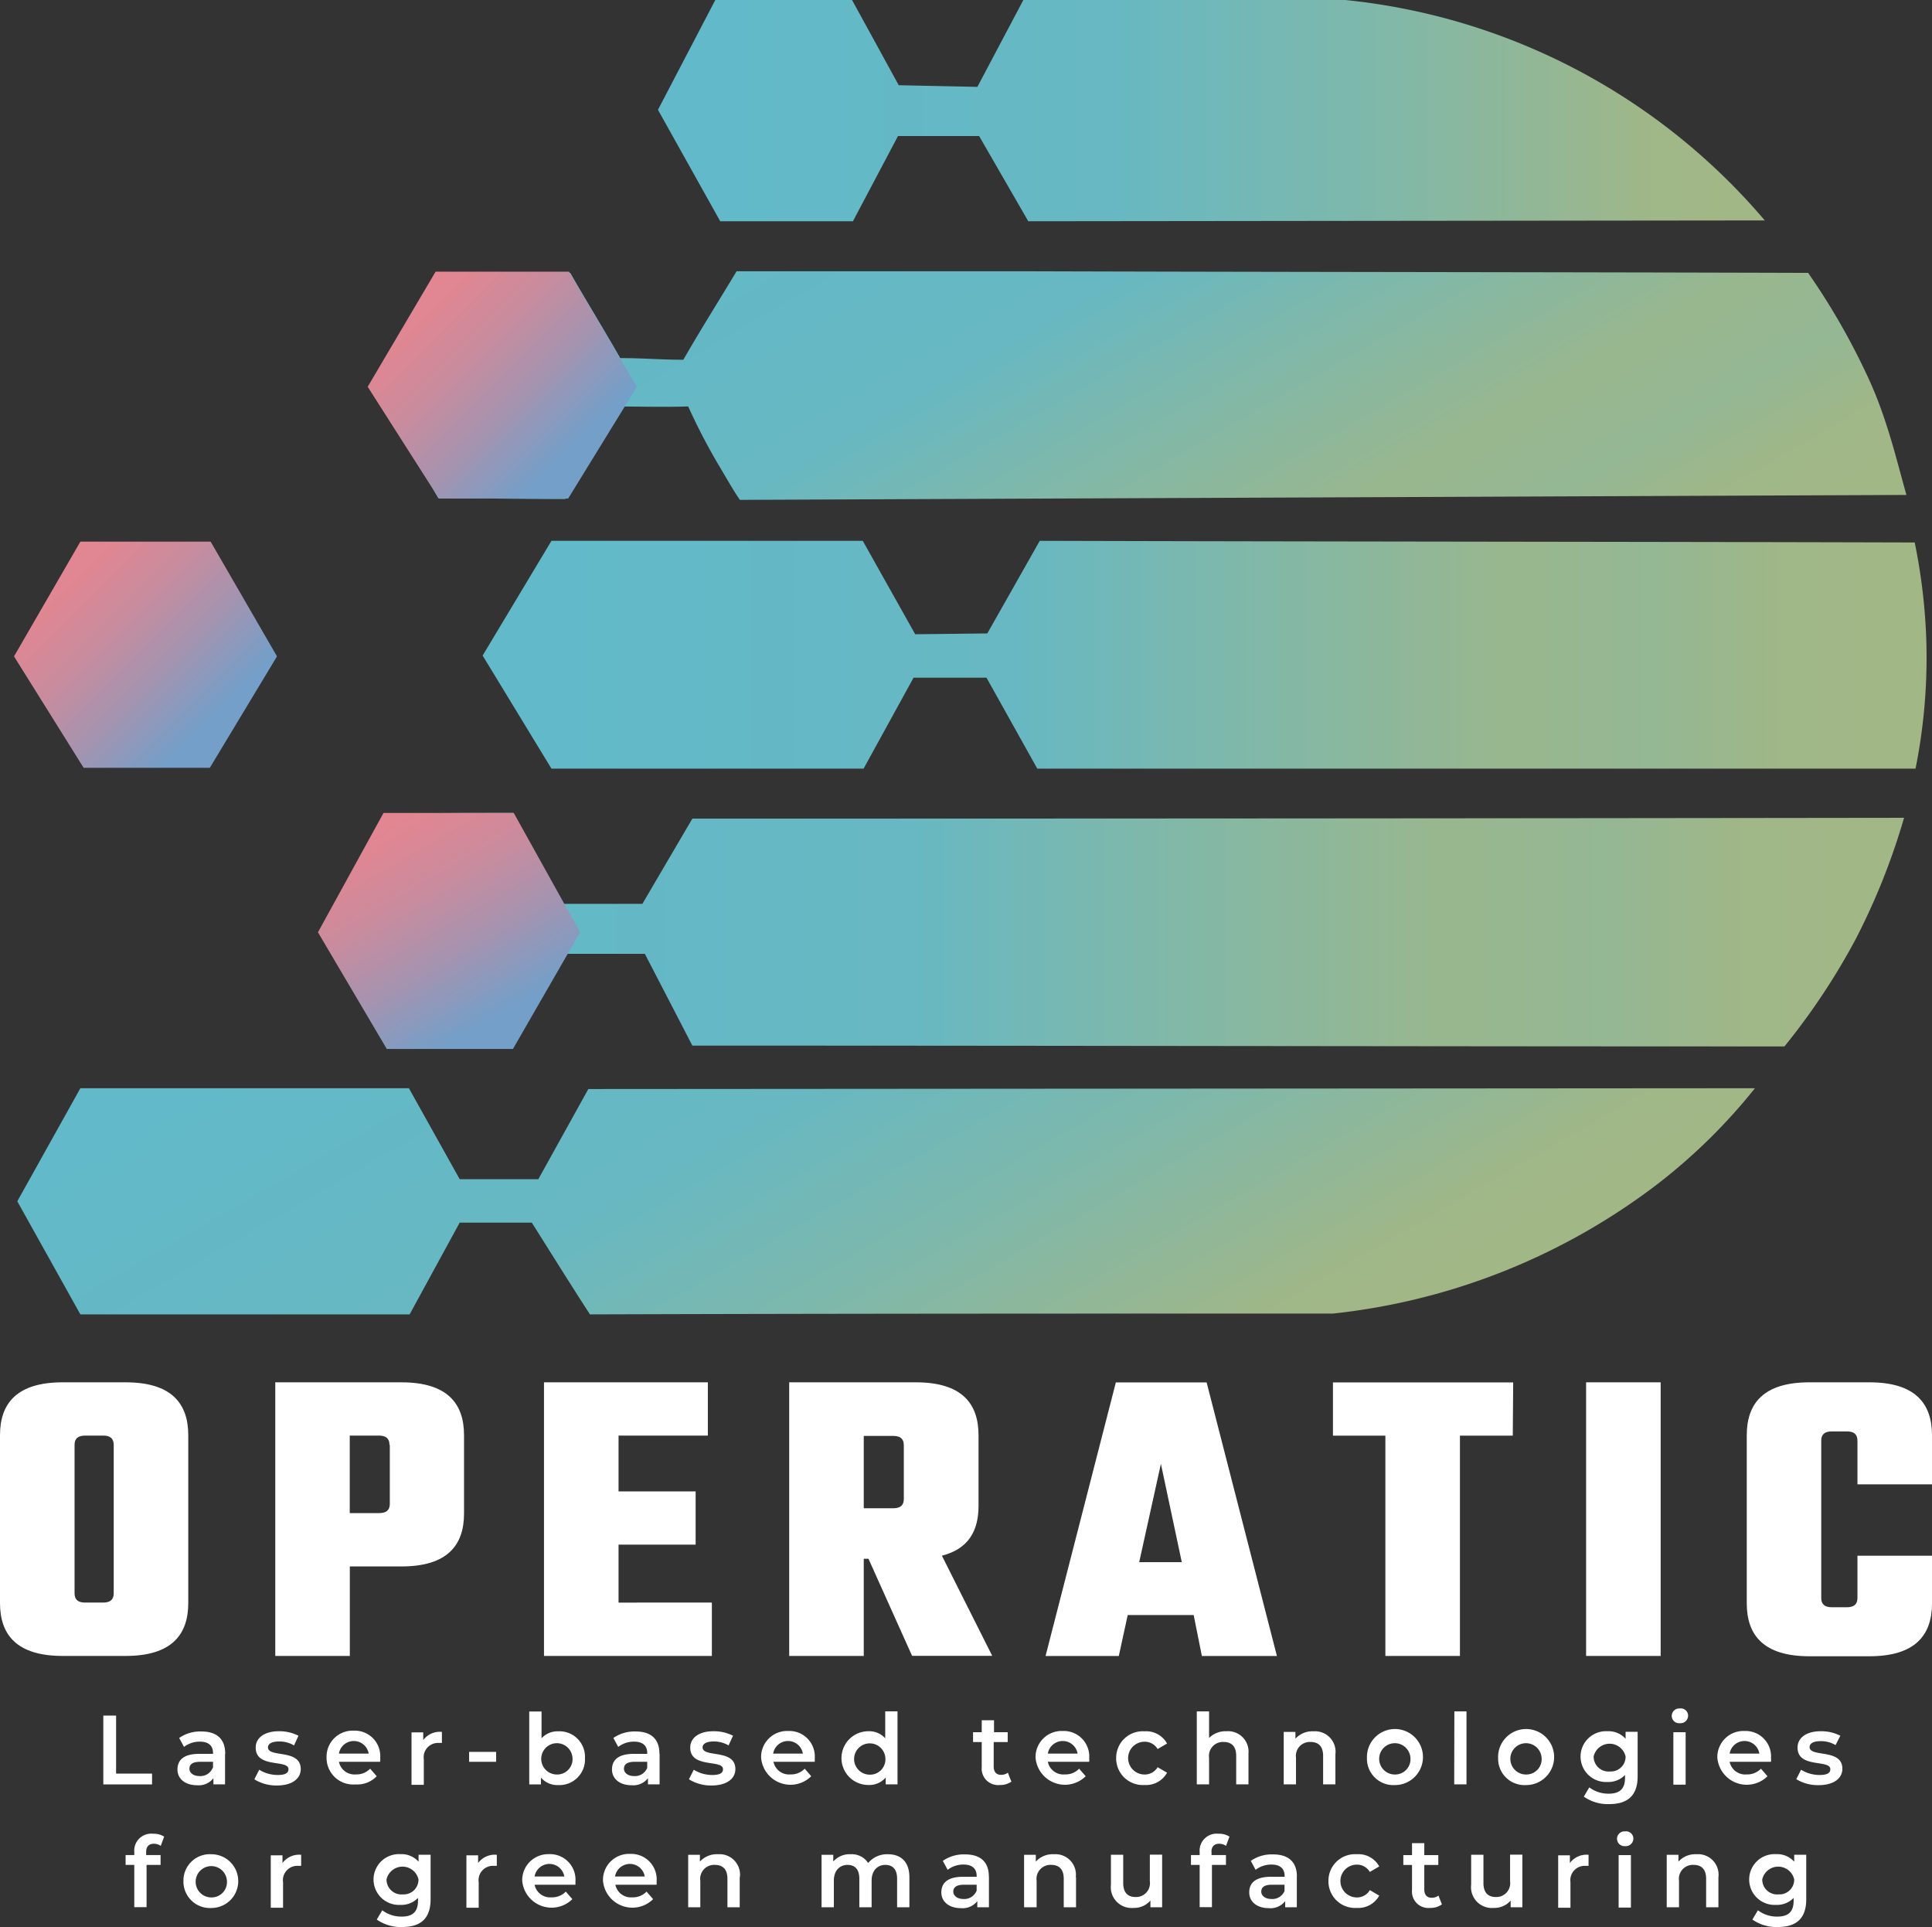
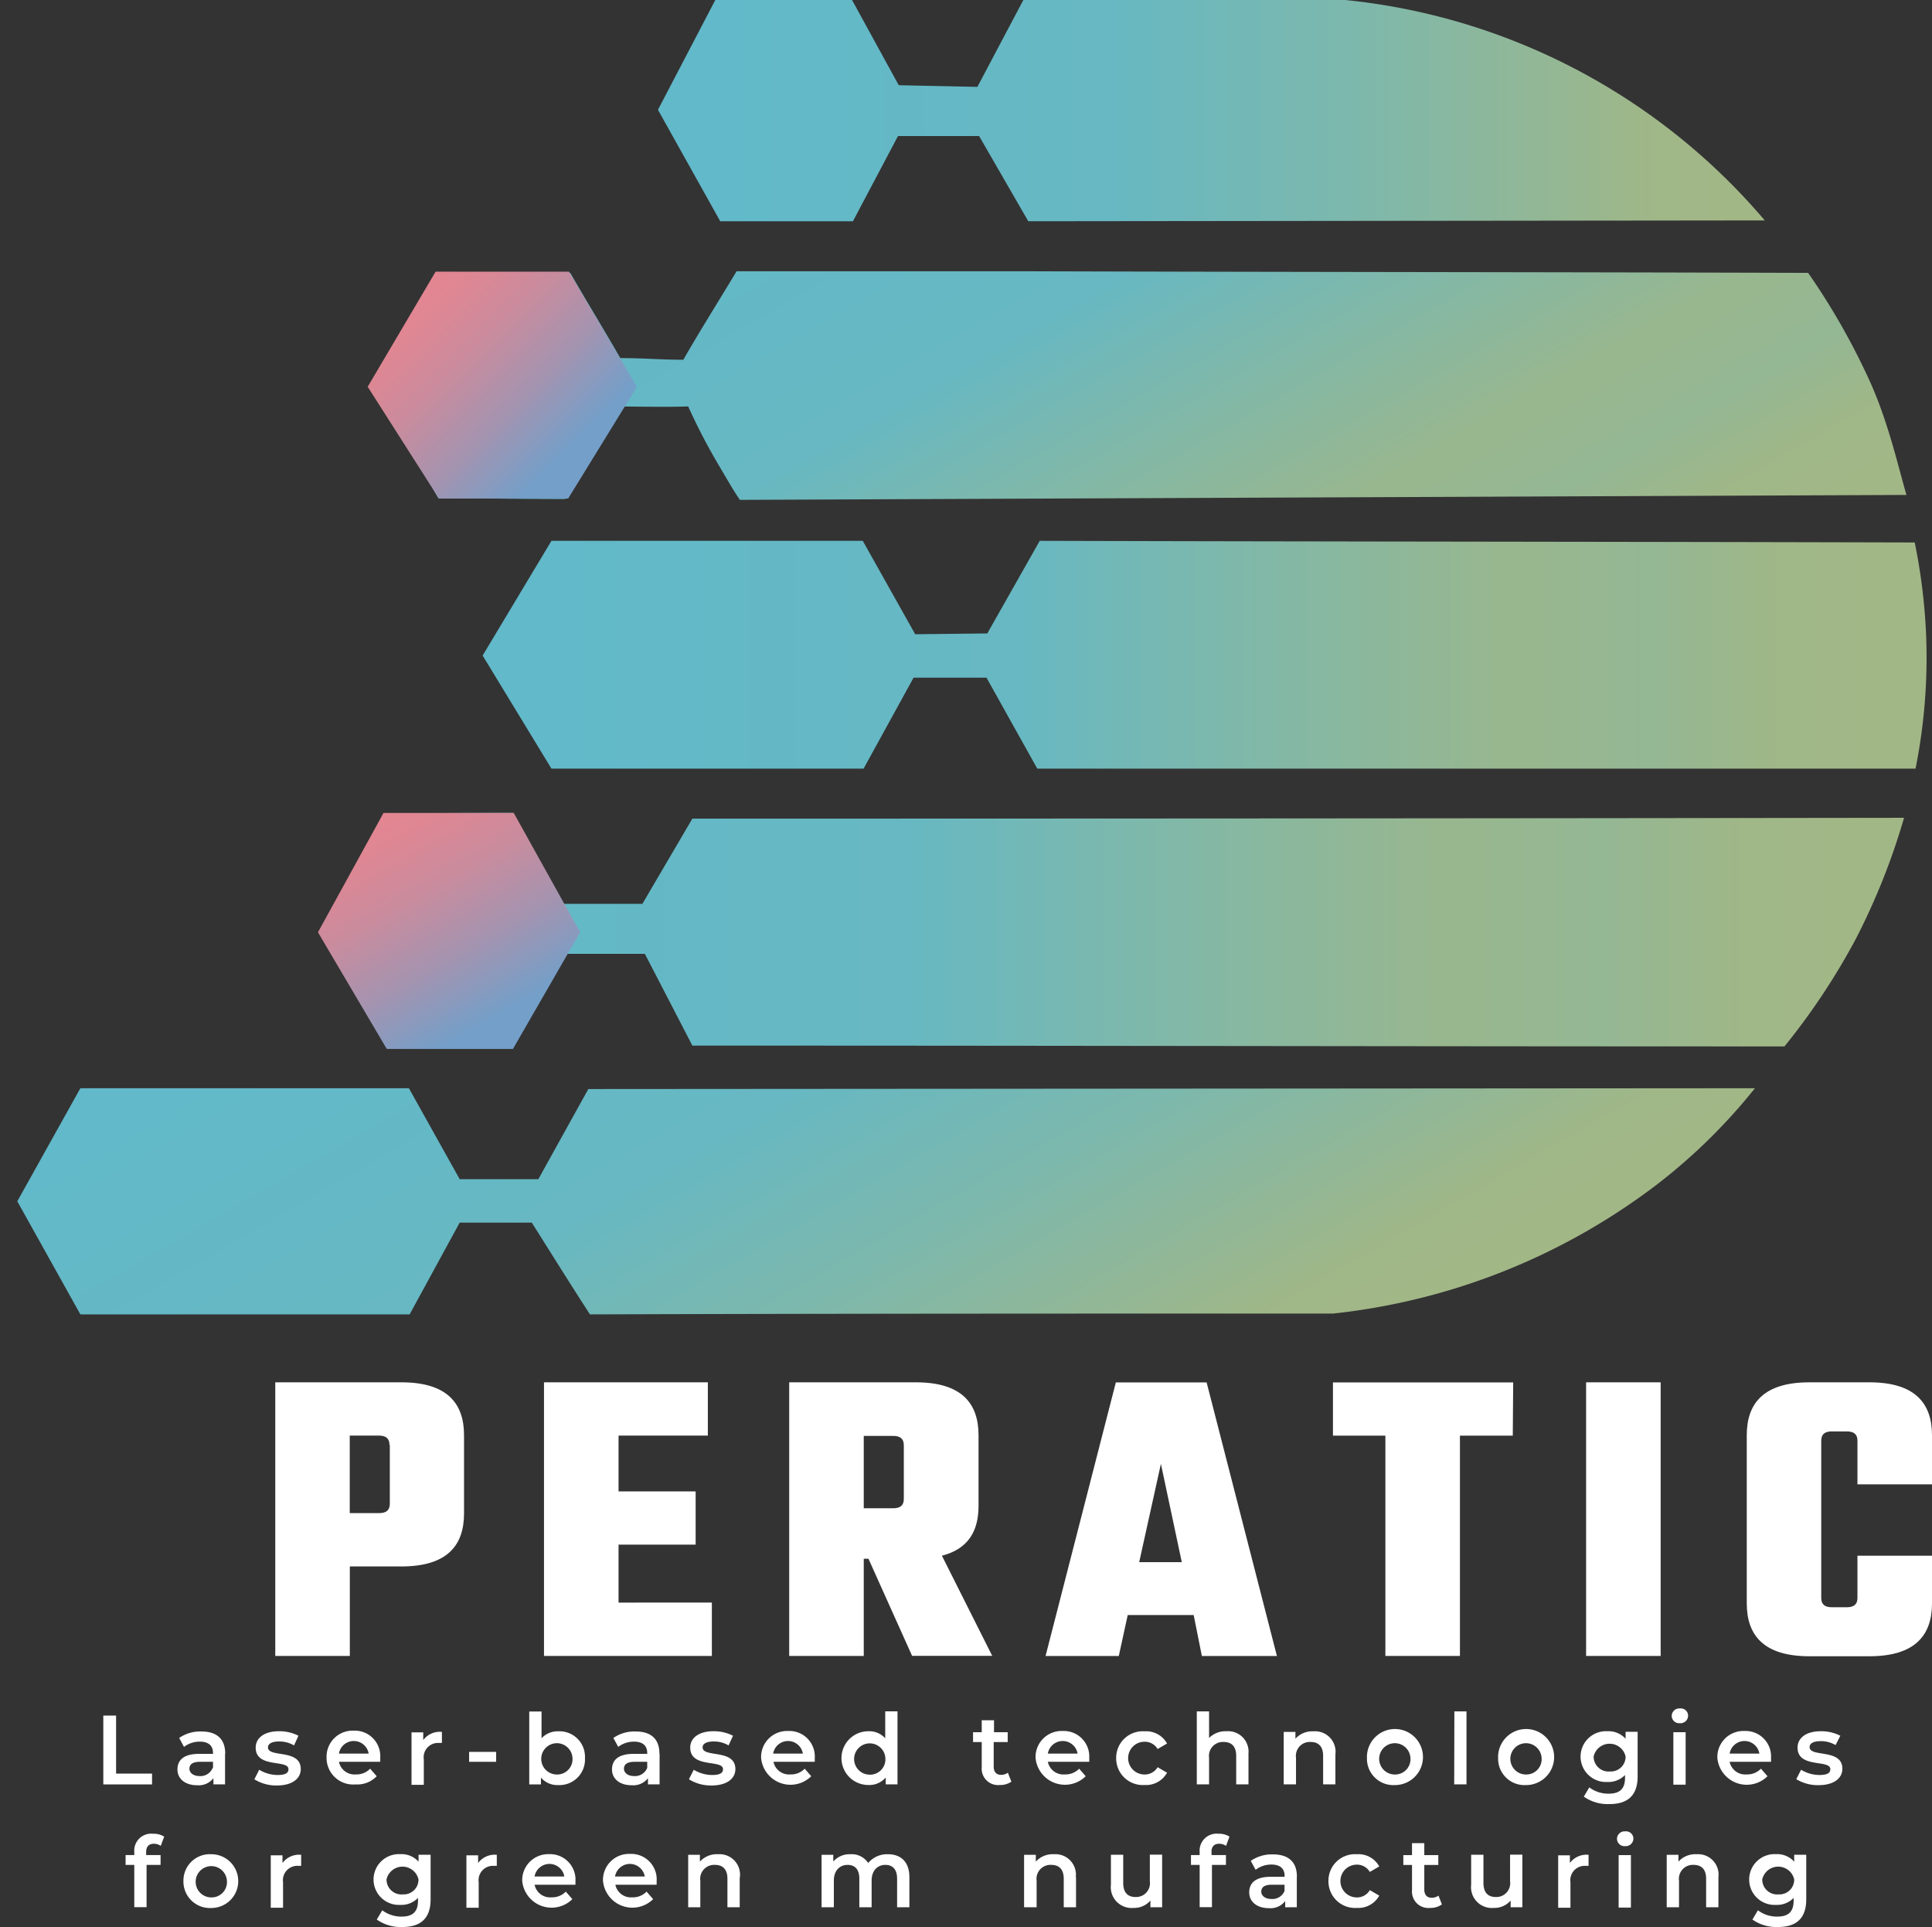
<svg xmlns="http://www.w3.org/2000/svg" xmlns:xlink="http://www.w3.org/1999/xlink" id="Ebene_1" data-name="Ebene 1" viewBox="0 0 235.82 235.16">
  <rect x="0" y="0" width="235.82" height="235.16" fill="#333333" stroke="none" />
  <defs>
    <style>.cls-1{fill:url(#Unbenannter_Verlauf);}.cls-2{fill:url(#Unbenannter_Verlauf_2);}.cls-3{fill:url(#Unbenannter_Verlauf_3);}.cls-4{fill:url(#Unbenannter_Verlauf_4);}.cls-5{fill:url(#Unbenannter_Verlauf_5);}.cls-6{fill:url(#Unbenannter_Verlauf_6);}.cls-7{fill:url(#Unbenannter_Verlauf_7);}.cls-8{fill:url(#Unbenannter_Verlauf_8);}.cls-9{fill:#fff;}</style>
    <linearGradient id="Unbenannter_Verlauf" x1="80.31" y1="345.45" x2="215.41" y2="345.45" gradientTransform="translate(0 -331.95)" gradientUnits="userSpaceOnUse">
      <stop offset="0" stop-color="#61b9ca" />
      <stop offset="0.41" stop-color="#67b8c2" />
      <stop offset="0.63" stop-color="#7db8ac" />
      <stop offset="0.81" stop-color="#94b794" />
      <stop offset="0.9" stop-color="#a0b787" />
      <stop offset="1" stop-color="#a2b786" />
    </linearGradient>
    <linearGradient id="Unbenannter_Verlauf_2" x1="58.91" y1="411.85" x2="235.15" y2="411.85" gradientTransform="translate(0 -331.95)" gradientUnits="userSpaceOnUse">
      <stop offset="0" stop-color="#61b9ca" />
      <stop offset="0.37" stop-color="#67b8c2" />
      <stop offset="0.51" stop-color="#7db8ac" />
      <stop offset="0.71" stop-color="#99b78e" />
      <stop offset="0.81" stop-color="#94b794" />
      <stop offset="0.9" stop-color="#a0b787" />
      <stop offset="1" stop-color="#a2b786" />
    </linearGradient>
    <linearGradient id="Unbenannter_Verlauf_3" x1="6.98" y1="400.88" x2="28.65" y2="422.54" gradientTransform="translate(0 -331.95)" gradientUnits="userSpaceOnUse">
      <stop offset="0" stop-color="#e48691" />
      <stop offset="0.14" stop-color="#dc8794" />
      <stop offset="0.34" stop-color="#c88c9e" />
      <stop offset="0.58" stop-color="#a693af" />
      <stop offset="0.84" stop-color="#789ec6" />
      <stop offset="0.87" stop-color="#749fc9" />
    </linearGradient>
    <linearGradient id="Unbenannter_Verlauf_4" x1="39.61" y1="445.4" x2="232.41" y2="445.4" xlink:href="#Unbenannter_Verlauf_2" />
    <linearGradient id="Unbenannter_Verlauf_5" x1="110.36" y1="332.37" x2="166.92" y2="430.33" xlink:href="#Unbenannter_Verlauf_2" />
    <linearGradient id="Unbenannter_Verlauf_6" x1="80.48" y1="423.95" x2="134.03" y2="516.68" xlink:href="#Unbenannter_Verlauf" />
    <linearGradient id="Unbenannter_Verlauf_7" x1="46.62" y1="431.27" x2="63.04" y2="459.71" xlink:href="#Unbenannter_Verlauf_3" />
    <linearGradient id="Unbenannter_Verlauf_8" x1="50.42" y1="367.85" x2="72.32" y2="389.74" xlink:href="#Unbenannter_Verlauf_3" />
  </defs>
  <g id="Ebene_1-2" data-name="Ebene 1-2">
    <path class="cls-1" d="M104,0l5.7,10.4,9.6.2L124.91,0h39.3a77.4,77.4,0,0,1,51.2,26.9l-89.9.1-6-10.4h-9.9L104.11,27H87.91l-7.6-13.6,7-13.4Z" />
    <path class="cls-2" d="M58.91,80l8.4-14h38l6.4,11.4,8.8-.1,6.4-11.3c35.6.1,71.2.1,106.8.2a70.9,70.9,0,0,1,1.4,11.5,68.86,68.86,0,0,1-1.3,16.1H126.61l-6.2-11.1h-8.9l-6.1,11.1H67.31L58.91,80Z" />
-     <polygon class="cls-3" points="1.71 80.1 9.81 66.1 25.71 66.1 33.81 80.1 25.61 93.7 10.21 93.7 1.71 80.1" />
    <path class="cls-4" d="M62.61,99.2l6.1,11.1h9.7l6.1-10.4q73.95,0,147.9-.1a82.11,82.11,0,0,1-5.9,14.8,82.37,82.37,0,0,1-8.7,13.1c-45,0-88.4-.1-133.3-.1l-5.8-11.2H68.61l-5.9,11.2H47.21l-7.6-14.1L47,99.4C47.11,99.2,62.61,99.2,62.61,99.2Z" />
    <path class="cls-5" d="M53.41,33.3h16.2c2,3.5,4.1,6.9,6.1,10.4,3,0,4.8.2,7.7.2,2-3.5,4.4-7.3,6.5-10.8H124c32.6.1,64.2.1,96.7.2a83.76,83.76,0,0,1,7.1,12.3c2.5,5.2,3.7,10.6,4.9,14.8L90.31,61c-.9-1.3-1.9-3.1-2.8-4.6A73.77,73.77,0,0,1,84,49.6c-3,.1-6.4,0-9.4,0-2,3.7-3.6,7.6-5.6,11.3-5.4,0-10.1-.1-15.5-.1-2.6-4.6-5.3-9.3-8-14C48.21,42.4,50.81,37.8,53.41,33.3Z" />
    <path class="cls-6" d="M56.11,143.9h9.6l6.1-11,142.4-.1a69.68,69.68,0,0,1-11.9,11.7,79.12,79.12,0,0,1-39.6,15.8c-30.2,0-60.5,0-90.7.1-2.4-3.7-4.7-7.4-7.1-11.2h-8.8L50,160.4H9.81l-7.7-13.8,7.7-13.8h40.1l6.2,11.1Z" />
    <polygon class="cls-7" points="38.81 113.77 46.81 99.21 62.71 99.21 70.81 113.77 62.61 128.01 47.21 128.01 38.81 113.77" />
  </g>
  <polygon class="cls-8" points="44.88 47.2 53.17 33.15 69.45 33.15 77.74 47.2 69.35 60.84 53.58 60.84 44.88 47.2" />
  <path class="cls-9" d="M12.61,209.36h1.56v7.08h4.39v1.32H12.61v-8.4Z" />
  <path class="cls-9" d="M27.47,214v3.75H26.05V217a2.27,2.27,0,0,1-2,.86c-1.46,0-2.39-.8-2.39-1.92s.72-1.91,2.66-1.91H26v-.1c0-.88-.53-1.39-1.6-1.39a3.14,3.14,0,0,0-1.94.64l-.59-1.09a4.48,4.48,0,0,1,2.71-.79c1.85,0,2.91.88,2.91,2.72h0ZM26,215.77V215H24.42c-1,0-1.3.38-1.3.85s.46.89,1.22.89a1.61,1.61,0,0,0,1.62-1h0Z" />
  <path class="cls-9" d="M31.06,217.11l.58-1.14a4.33,4.33,0,0,0,2.23.64c1,0,1.34-.26,1.34-.71,0-1.22-4-.07-4-2.63,0-1.21,1.09-2,2.82-2a5.09,5.09,0,0,1,2.4.55L35.89,213a3.5,3.5,0,0,0-1.84-.48c-.91,0-1.34.3-1.34.72,0,1.3,4,.14,4,2.65,0,1.2-1.1,2-2.9,2a5.07,5.07,0,0,1-2.71-.72Z" />
  <path class="cls-9" d="M46.37,215h-5a1.94,1.94,0,0,0,2.07,1.54,2.3,2.3,0,0,0,1.74-.7l.8.92a3.27,3.27,0,0,1-2.58,1,3.25,3.25,0,0,1-3.54-3.29,3.18,3.18,0,0,1,3.31-3.27,3.11,3.11,0,0,1,3.24,3.31,3.39,3.39,0,0,1,0,.44h0Zm-5-1H45a1.84,1.84,0,0,0-3.63,0Z" />
  <path class="cls-9" d="M53.94,211.27v1.43a2.35,2.35,0,0,0-.35,0,1.75,1.75,0,0,0-1.86,2v3.11h-1.5v-6.4h1.43v.94a2.52,2.52,0,0,1,2.28-1h0Z" />
  <path class="cls-9" d="M57.26,213.79h3.3V215h-3.3Z" />
  <path class="cls-9" d="M71.4,214.55a3.12,3.12,0,0,1-3.25,3.29,2.63,2.63,0,0,1-2.12-.91v.83H64.6v-8.9h1.5v3.27a2.66,2.66,0,0,1,2.05-.85A3.11,3.11,0,0,1,71.4,214.55Zm-1.52,0a1.91,1.91,0,1,0-1.9,2A1.87,1.87,0,0,0,69.88,214.55Z" />
  <path class="cls-9" d="M80.51,214v3.75H79.09V217a2.27,2.27,0,0,1-2,.86c-1.46,0-2.39-.8-2.39-1.92s.72-1.91,2.66-1.91H79v-.1c0-.88-.53-1.39-1.6-1.39a3.14,3.14,0,0,0-1.94.64l-.59-1.09a4.48,4.48,0,0,1,2.71-.79c1.85,0,2.91.88,2.91,2.72h0ZM79,215.77V215H77.46c-1,0-1.3.38-1.3.85s.46.89,1.22.89a1.61,1.61,0,0,0,1.62-1Z" />
  <path class="cls-9" d="M84.1,217.11l.58-1.14a4.33,4.33,0,0,0,2.23.64c1,0,1.34-.26,1.34-.71,0-1.22-4-.07-4-2.63,0-1.21,1.09-2,2.82-2a5.09,5.09,0,0,1,2.4.55L88.93,213a3.49,3.49,0,0,0-1.83-.48c-.91,0-1.34.3-1.34.72,0,1.3,4,.14,4,2.65,0,1.2-1.1,2-2.9,2a5.07,5.07,0,0,1-2.71-.72Z" />
  <path class="cls-9" d="M99.41,215h-5a1.94,1.94,0,0,0,2.07,1.54,2.3,2.3,0,0,0,1.74-.7l.8.92a3.6,3.6,0,0,1-6.12-2.25,3.18,3.18,0,0,1,3.31-3.27,3.11,3.11,0,0,1,3.24,3.31c0,.12,0,.3,0,.44h0Zm-5-1H98a1.84,1.84,0,0,0-3.63,0Z" />
  <path class="cls-9" d="M109.55,208.85v8.9h-1.44v-.83a2.64,2.64,0,0,1-2.12.91,3.28,3.28,0,0,1,0-6.56,2.63,2.63,0,0,1,2.06.86v-3.29h1.5Zm-1.48,5.72a1.91,1.91,0,1,0-1.91,2A1.87,1.87,0,0,0,108.07,214.57Z" />
  <path class="cls-9" d="M123.48,217.4a2.34,2.34,0,0,1-1.44.43,2,2,0,0,1-2.21-2.16v-3.08h-1.06v-1.2h1.06v-1.46h1.5v1.46H123v1.2h-1.71v3c0,.62.31,1,.89,1a1.35,1.35,0,0,0,.84-.26l.42,1.07h0Z" />
  <path class="cls-9" d="M132.9,215h-5a1.94,1.94,0,0,0,2.08,1.54,2.3,2.3,0,0,0,1.74-.7l.8.92a3.6,3.6,0,0,1-6.12-2.25,3.18,3.18,0,0,1,3.31-3.27,3.11,3.11,0,0,1,3.24,3.31,3.39,3.39,0,0,1,0,.44h0Zm-5-1h3.63a1.84,1.84,0,0,0-3.63,0Z" />
  <path class="cls-9" d="M136.24,214.55a3.24,3.24,0,0,1,3.47-3.27,2.9,2.9,0,0,1,2.74,1.49l-1.15.67a1.82,1.82,0,0,0-1.6-.89,2,2,0,0,0,0,4,1.83,1.83,0,0,0,1.6-.89l1.15.67a2.92,2.92,0,0,1-2.74,1.5,3.25,3.25,0,0,1-3.47-3.29h0Z" />
  <path class="cls-9" d="M152.39,214.08v3.67h-1.5v-3.48c0-1.14-.56-1.69-1.52-1.69a1.7,1.7,0,0,0-1.79,1.93v3.24h-1.5v-8.9h1.5v3.24a2.85,2.85,0,0,1,2.13-.82,2.5,2.5,0,0,1,2.67,2.81h0Z" />
  <path class="cls-9" d="M163,214.08v3.67h-1.5v-3.48c0-1.14-.56-1.69-1.52-1.69a1.7,1.7,0,0,0-1.79,1.93v3.24h-1.5v-6.4h1.43v.83a2.78,2.78,0,0,1,2.21-.9,2.5,2.5,0,0,1,2.67,2.81h0Z" />
  <path class="cls-9" d="M166.85,214.55a3.42,3.42,0,1,1,3.41,3.29A3.22,3.22,0,0,1,166.85,214.55Zm5.31,0a1.91,1.91,0,1,0-1.91,2A1.87,1.87,0,0,0,172.16,214.55Z" />
  <path class="cls-9" d="M177.52,208.85H179v8.9h-1.5Z" />
  <path class="cls-9" d="M182.86,214.55a3.42,3.42,0,1,1,3.41,3.29A3.22,3.22,0,0,1,182.86,214.55Zm5.31,0a1.91,1.91,0,1,0-1.91,2A1.87,1.87,0,0,0,188.17,214.55Z" />
  <path class="cls-9" d="M199.89,211.35v5.43c0,2.33-1.21,3.38-3.45,3.38a5.09,5.09,0,0,1-3.12-.91l.67-1.13a3.83,3.83,0,0,0,2.36.77c1.42,0,2-.65,2-1.94v-.34a2.8,2.8,0,0,1-2.15.85,3.1,3.1,0,1,1,0-6.19,2.79,2.79,0,0,1,2.22.92v-.85h1.43Zm-1.47,3a2,2,0,0,0-3.9,0,1.82,1.82,0,0,0,2,1.83A1.8,1.8,0,0,0,198.42,214.38Z" />
  <path class="cls-9" d="M204.05,209.39a.92.92,0,0,1,1-.9.89.89,0,0,1,1,.86.93.93,0,0,1-1,.94.91.91,0,0,1-1-.9Zm.2,2h1.5v6.4h-1.5Z" />
  <path class="cls-9" d="M216.12,215h-5a1.94,1.94,0,0,0,2.08,1.54,2.3,2.3,0,0,0,1.74-.7l.8.92a3.6,3.6,0,0,1-6.12-2.25,3.18,3.18,0,0,1,3.31-3.27,3.11,3.11,0,0,1,3.24,3.31,3.39,3.39,0,0,1,0,.44h0Zm-5-1h3.63a1.84,1.84,0,0,0-3.63,0Z" />
  <path class="cls-9" d="M219.26,217.11l.58-1.14a4.33,4.33,0,0,0,2.23.64c1,0,1.34-.26,1.34-.71,0-1.22-4-.07-4-2.63,0-1.21,1.09-2,2.82-2a5.09,5.09,0,0,1,2.4.55l-.58,1.14a3.49,3.49,0,0,0-1.83-.48c-.91,0-1.34.3-1.34.72,0,1.3,4,.14,4,2.65,0,1.2-1.1,2-2.9,2a5.07,5.07,0,0,1-2.71-.72h0Z" />
  <path class="cls-9" d="M17.84,226v.38H19.6v1.2H17.89v5.16h-1.5v-5.16H15.33v-1.2h1.06V226a2.07,2.07,0,0,1,2.29-2.22,2.41,2.41,0,0,1,1.36.35l-.42,1.13a1.46,1.46,0,0,0-.83-.26c-.62,0-.95.35-.95,1Z" />
  <path class="cls-9" d="M22.39,229.55a3.22,3.22,0,0,1,3.41-3.27,3.28,3.28,0,1,1,0,6.56A3.23,3.23,0,0,1,22.39,229.55Zm5.31,0a1.91,1.91,0,1,0-1.91,2A1.87,1.87,0,0,0,27.7,229.55Z" />
  <path class="cls-9" d="M36.76,226.27v1.43a2.35,2.35,0,0,0-.35,0,1.75,1.75,0,0,0-1.86,2v3.11h-1.5v-6.4h1.43v.94a2.52,2.52,0,0,1,2.28-1h0Z" />
  <path class="cls-9" d="M52.56,226.35v5.43c0,2.33-1.21,3.38-3.45,3.38a5.09,5.09,0,0,1-3.12-.91l.67-1.13a3.86,3.86,0,0,0,2.36.77c1.42,0,2-.65,2-1.94v-.34a2.8,2.8,0,0,1-2.15.85,3.1,3.1,0,1,1,0-6.19,2.79,2.79,0,0,1,2.22.92v-.85h1.43Zm-1.48,3a2,2,0,0,0-3.9,0,1.82,1.82,0,0,0,2,1.83A1.8,1.8,0,0,0,51.08,229.38Z" />
  <path class="cls-9" d="M60.64,226.27v1.43a2.35,2.35,0,0,0-.35,0,1.75,1.75,0,0,0-1.86,2v3.11h-1.5v-6.4h1.43v.94a2.52,2.52,0,0,1,2.28-1h0Z" />
  <path class="cls-9" d="M70.25,230h-5a1.94,1.94,0,0,0,2.07,1.54,2.3,2.3,0,0,0,1.74-.7l.8.92a3.6,3.6,0,0,1-6.12-2.25A3.18,3.18,0,0,1,67,226.27a3.11,3.11,0,0,1,3.24,3.31c0,.12,0,.3,0,.44h0Zm-5-1h3.63a1.84,1.84,0,0,0-3.63,0Z" />
  <path class="cls-9" d="M80.11,230h-5a1.94,1.94,0,0,0,2.07,1.54,2.3,2.3,0,0,0,1.74-.7l.8.92a3.6,3.6,0,0,1-6.12-2.25,3.18,3.18,0,0,1,3.31-3.27,3.11,3.11,0,0,1,3.24,3.31c0,.12,0,.3,0,.44h0Zm-5-1H78.7a1.84,1.84,0,0,0-3.63,0Z" />
  <path class="cls-9" d="M90.29,229.08v3.67h-1.5v-3.48c0-1.14-.56-1.69-1.52-1.69a1.7,1.7,0,0,0-1.79,1.93v3.24H84v-6.4h1.43v.83a2.78,2.78,0,0,1,2.21-.9,2.5,2.5,0,0,1,2.67,2.81h0Z" />
  <path class="cls-9" d="M111,229.08v3.67h-1.5v-3.48c0-1.14-.53-1.69-1.44-1.69s-1.67.65-1.67,1.92v3.25h-1.5v-3.48c0-1.14-.53-1.69-1.44-1.69s-1.67.65-1.67,1.92v3.25h-1.5v-6.4h1.43v.82a2.64,2.64,0,0,1,2.1-.89,2.39,2.39,0,0,1,2.16,1.07,3,3,0,0,1,2.4-1.07c1.55,0,2.63.88,2.63,2.81h0Z" />
-   <path class="cls-9" d="M120.71,229v3.75h-1.42V232a2.27,2.27,0,0,1-2,.86c-1.46,0-2.39-.8-2.39-1.92s.72-1.91,2.66-1.91h1.65v-.1c0-.88-.53-1.39-1.6-1.39a3.14,3.14,0,0,0-1.94.64l-.59-1.09a4.48,4.48,0,0,1,2.71-.79c1.85,0,2.91.88,2.91,2.72h0Zm-1.5,1.77V230h-1.55c-1,0-1.3.38-1.3.85s.46.89,1.22.89a1.61,1.61,0,0,0,1.62-1Z" />
  <path class="cls-9" d="M131.34,229.08v3.67h-1.5v-3.48c0-1.14-.56-1.69-1.52-1.69a1.7,1.7,0,0,0-1.79,1.93v3.24H125v-6.4h1.43v.83a2.78,2.78,0,0,1,2.21-.9,2.5,2.5,0,0,1,2.67,2.81h0Z" />
  <path class="cls-9" d="M141.85,226.35v6.4h-1.43v-.82a2.61,2.61,0,0,1-2.06.9A2.54,2.54,0,0,1,135.6,230v-3.66h1.5v3.45c0,1.16.55,1.71,1.5,1.71a1.69,1.69,0,0,0,1.75-1.93v-3.24h1.5v0Z" />
  <path class="cls-9" d="M147.88,226v.38h1.76v1.2h-1.71v5.16h-1.5v-5.16h-1.06v-1.2h1.06V226a2.07,2.07,0,0,1,2.29-2.22,2.36,2.36,0,0,1,1.35.35l-.42,1.13a1.46,1.46,0,0,0-.83-.26c-.62,0-.95.35-.95,1Z" />
  <path class="cls-9" d="M158.29,229v3.75h-1.42V232a2.28,2.28,0,0,1-2,.86c-1.46,0-2.39-.8-2.39-1.92s.72-1.91,2.66-1.91h1.66v-.1c0-.88-.53-1.39-1.6-1.39a3.14,3.14,0,0,0-1.94.64l-.59-1.09a4.48,4.48,0,0,1,2.71-.79c1.85,0,2.92.88,2.92,2.72h0Zm-1.5,1.77V230h-1.55c-1,0-1.29.38-1.29.85s.46.89,1.22.89A1.61,1.61,0,0,0,156.79,230.77Z" />
  <path class="cls-9" d="M162.15,229.55a3.24,3.24,0,0,1,3.47-3.27,2.88,2.88,0,0,1,2.73,1.49l-1.15.67a1.81,1.81,0,0,0-1.59-.89,2,2,0,0,0,0,4,1.8,1.8,0,0,0,1.59-.89l1.15.67a2.91,2.91,0,0,1-2.73,1.5,3.25,3.25,0,0,1-3.47-3.29h0Z" />
  <path class="cls-9" d="M176,232.4a2.34,2.34,0,0,1-1.44.43,2,2,0,0,1-2.21-2.16v-3.08h-1.06v-1.2h1.06v-1.46h1.5v1.46h1.71v1.2h-1.71v3c0,.62.31,1,.89,1a1.35,1.35,0,0,0,.84-.26l.42,1.07h0Z" />
  <path class="cls-9" d="M185.82,226.35v6.4h-1.43v-.82a2.61,2.61,0,0,1-2.06.9,2.54,2.54,0,0,1-2.76-2.83v-3.66h1.5v3.45c0,1.16.55,1.71,1.5,1.71a1.69,1.69,0,0,0,1.75-1.93v-3.24h1.5v0Z" />
  <path class="cls-9" d="M193.9,226.27v1.43a2.35,2.35,0,0,0-.35,0,1.75,1.75,0,0,0-1.86,2v3.11h-1.5v-6.4h1.43v.94a2.52,2.52,0,0,1,2.28-1h0Z" />
  <path class="cls-9" d="M197.37,224.39a.92.92,0,0,1,1-.9.89.89,0,0,1,1,.86.93.93,0,0,1-1,.94.91.91,0,0,1-1-.9Zm.2,2h1.5v6.4h-1.5Z" />
  <path class="cls-9" d="M209.75,229.08v3.67h-1.5v-3.48c0-1.14-.56-1.69-1.52-1.69a1.7,1.7,0,0,0-1.79,1.93v3.24h-1.5v-6.4h1.43v.83a2.78,2.78,0,0,1,2.21-.9,2.5,2.5,0,0,1,2.67,2.81h0Z" />
  <path class="cls-9" d="M220.47,226.35v5.43c0,2.33-1.21,3.38-3.45,3.38a5.09,5.09,0,0,1-3.12-.91l.67-1.13a3.83,3.83,0,0,0,2.36.77c1.42,0,2-.65,2-1.94v-.34a2.8,2.8,0,0,1-2.15.85,3.1,3.1,0,1,1,0-6.19,2.79,2.79,0,0,1,2.22.92v-.85h1.43Zm-1.47,3a2,2,0,0,0-3.9,0,1.82,1.82,0,0,0,2,1.83A1.8,1.8,0,0,0,219,229.38Z" />
-   <path class="cls-9" d="M15.34,168.69c5.56,0,7.64,2.55,7.64,6.45v20.49c0,3.9-2.08,6.45-7.64,6.45H7.64c-5.56,0-7.64-2.55-7.64-6.45V175.14c0-3.9,2.08-6.45,7.64-6.45Zm-1.46,7.64c0-.78-.42-1.14-1.3-1.14H10.4c-.88,0-1.3.36-1.3,1.14v18.1c0,.78.42,1.14,1.3,1.14h2.18c.88,0,1.3-.36,1.3-1.14Z" />
  <path class="cls-9" d="M49,168.69c5.56,0,7.64,2.55,7.64,6.45v9.57c0,3.9-2.08,6.45-7.64,6.45H42.7v10.92H33.6V168.69Zm-1.46,7.64c0-.78-.42-1.14-1.3-1.14H42.69v9.46h3.59c.88,0,1.3-.36,1.3-1.14v-7.18Z" />
  <path class="cls-9" d="M86.89,195.58v6.5H66.4V168.69h20v6.5H75.5V182h9.41v6.5H75.5v7.07H86.89Z" />
  <path class="cls-9" d="M106,190.22h-.57v11.86h-9.1V168.69H111.8c5.56,0,7.64,2.55,7.64,6.45v8.63c0,3.07-1.25,5.25-4.47,6.08l6.14,12.22h-9.78L106,190.21h0Zm-.57-15v8.84h3.59c.88,0,1.3-.36,1.3-1.14v-6.55c0-.78-.42-1.14-1.3-1.14h-3.59Z" />
  <path class="cls-9" d="M145.65,197.09h-8l-1.09,5h-8.94l8.58-33.39h11.08l8.58,33.39H146.7l-1-5Zm-1.4-6.45-2.55-12-2.65,12Z" />
  <path class="cls-9" d="M184.65,175.2H178.2v26.88h-9.1V175.2h-6.4v-6.5h22Z" />
  <path class="cls-9" d="M202.7,168.69v33.39h-9.1V168.69Z" />
  <path class="cls-9" d="M226.72,181.18v-5.36c0-.78-.42-1.14-1.3-1.14H223.6c-.88,0-1.3.36-1.3,1.14V195c0,.78.42,1.14,1.3,1.14h1.82c.88,0,1.3-.36,1.3-1.14v-5.15h9.1v5.82c0,3.9-2.08,6.45-7.64,6.45h-7.33c-5.56,0-7.64-2.55-7.64-6.45V175.14c0-3.9,2.08-6.45,7.64-6.45h7.33c5.56,0,7.64,2.55,7.64,6.45v6h-9.1Z" />
</svg>